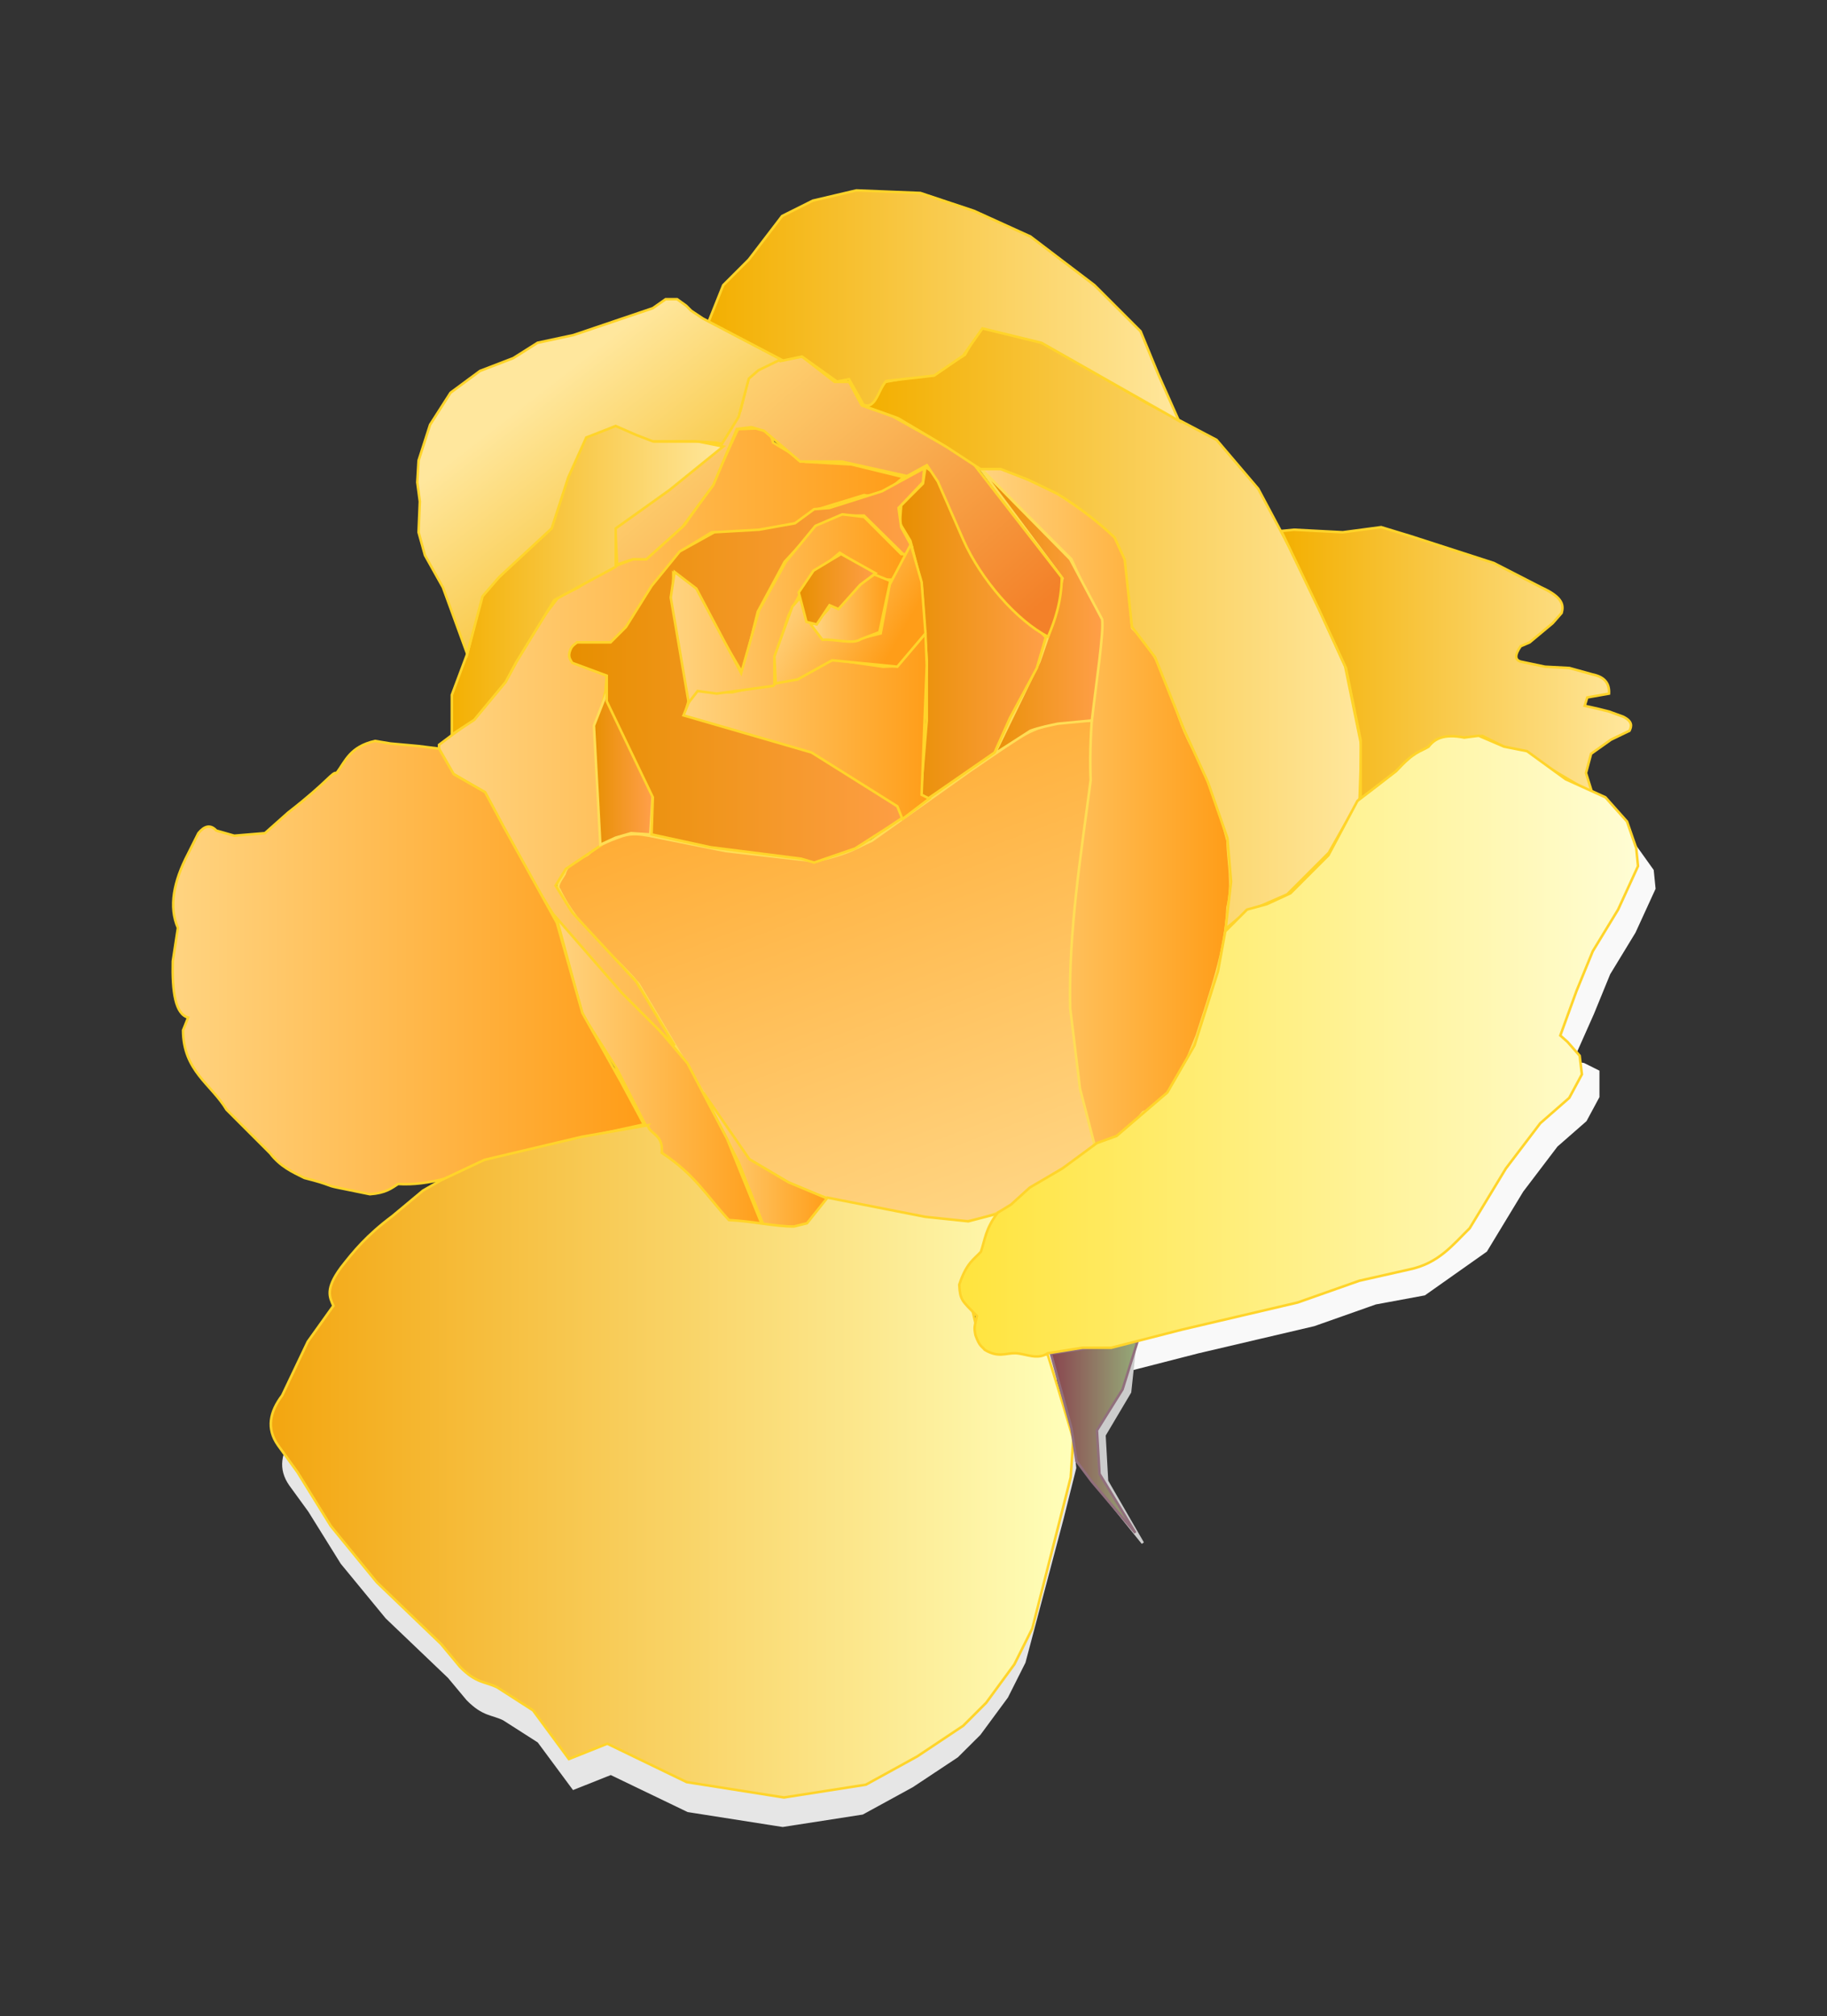
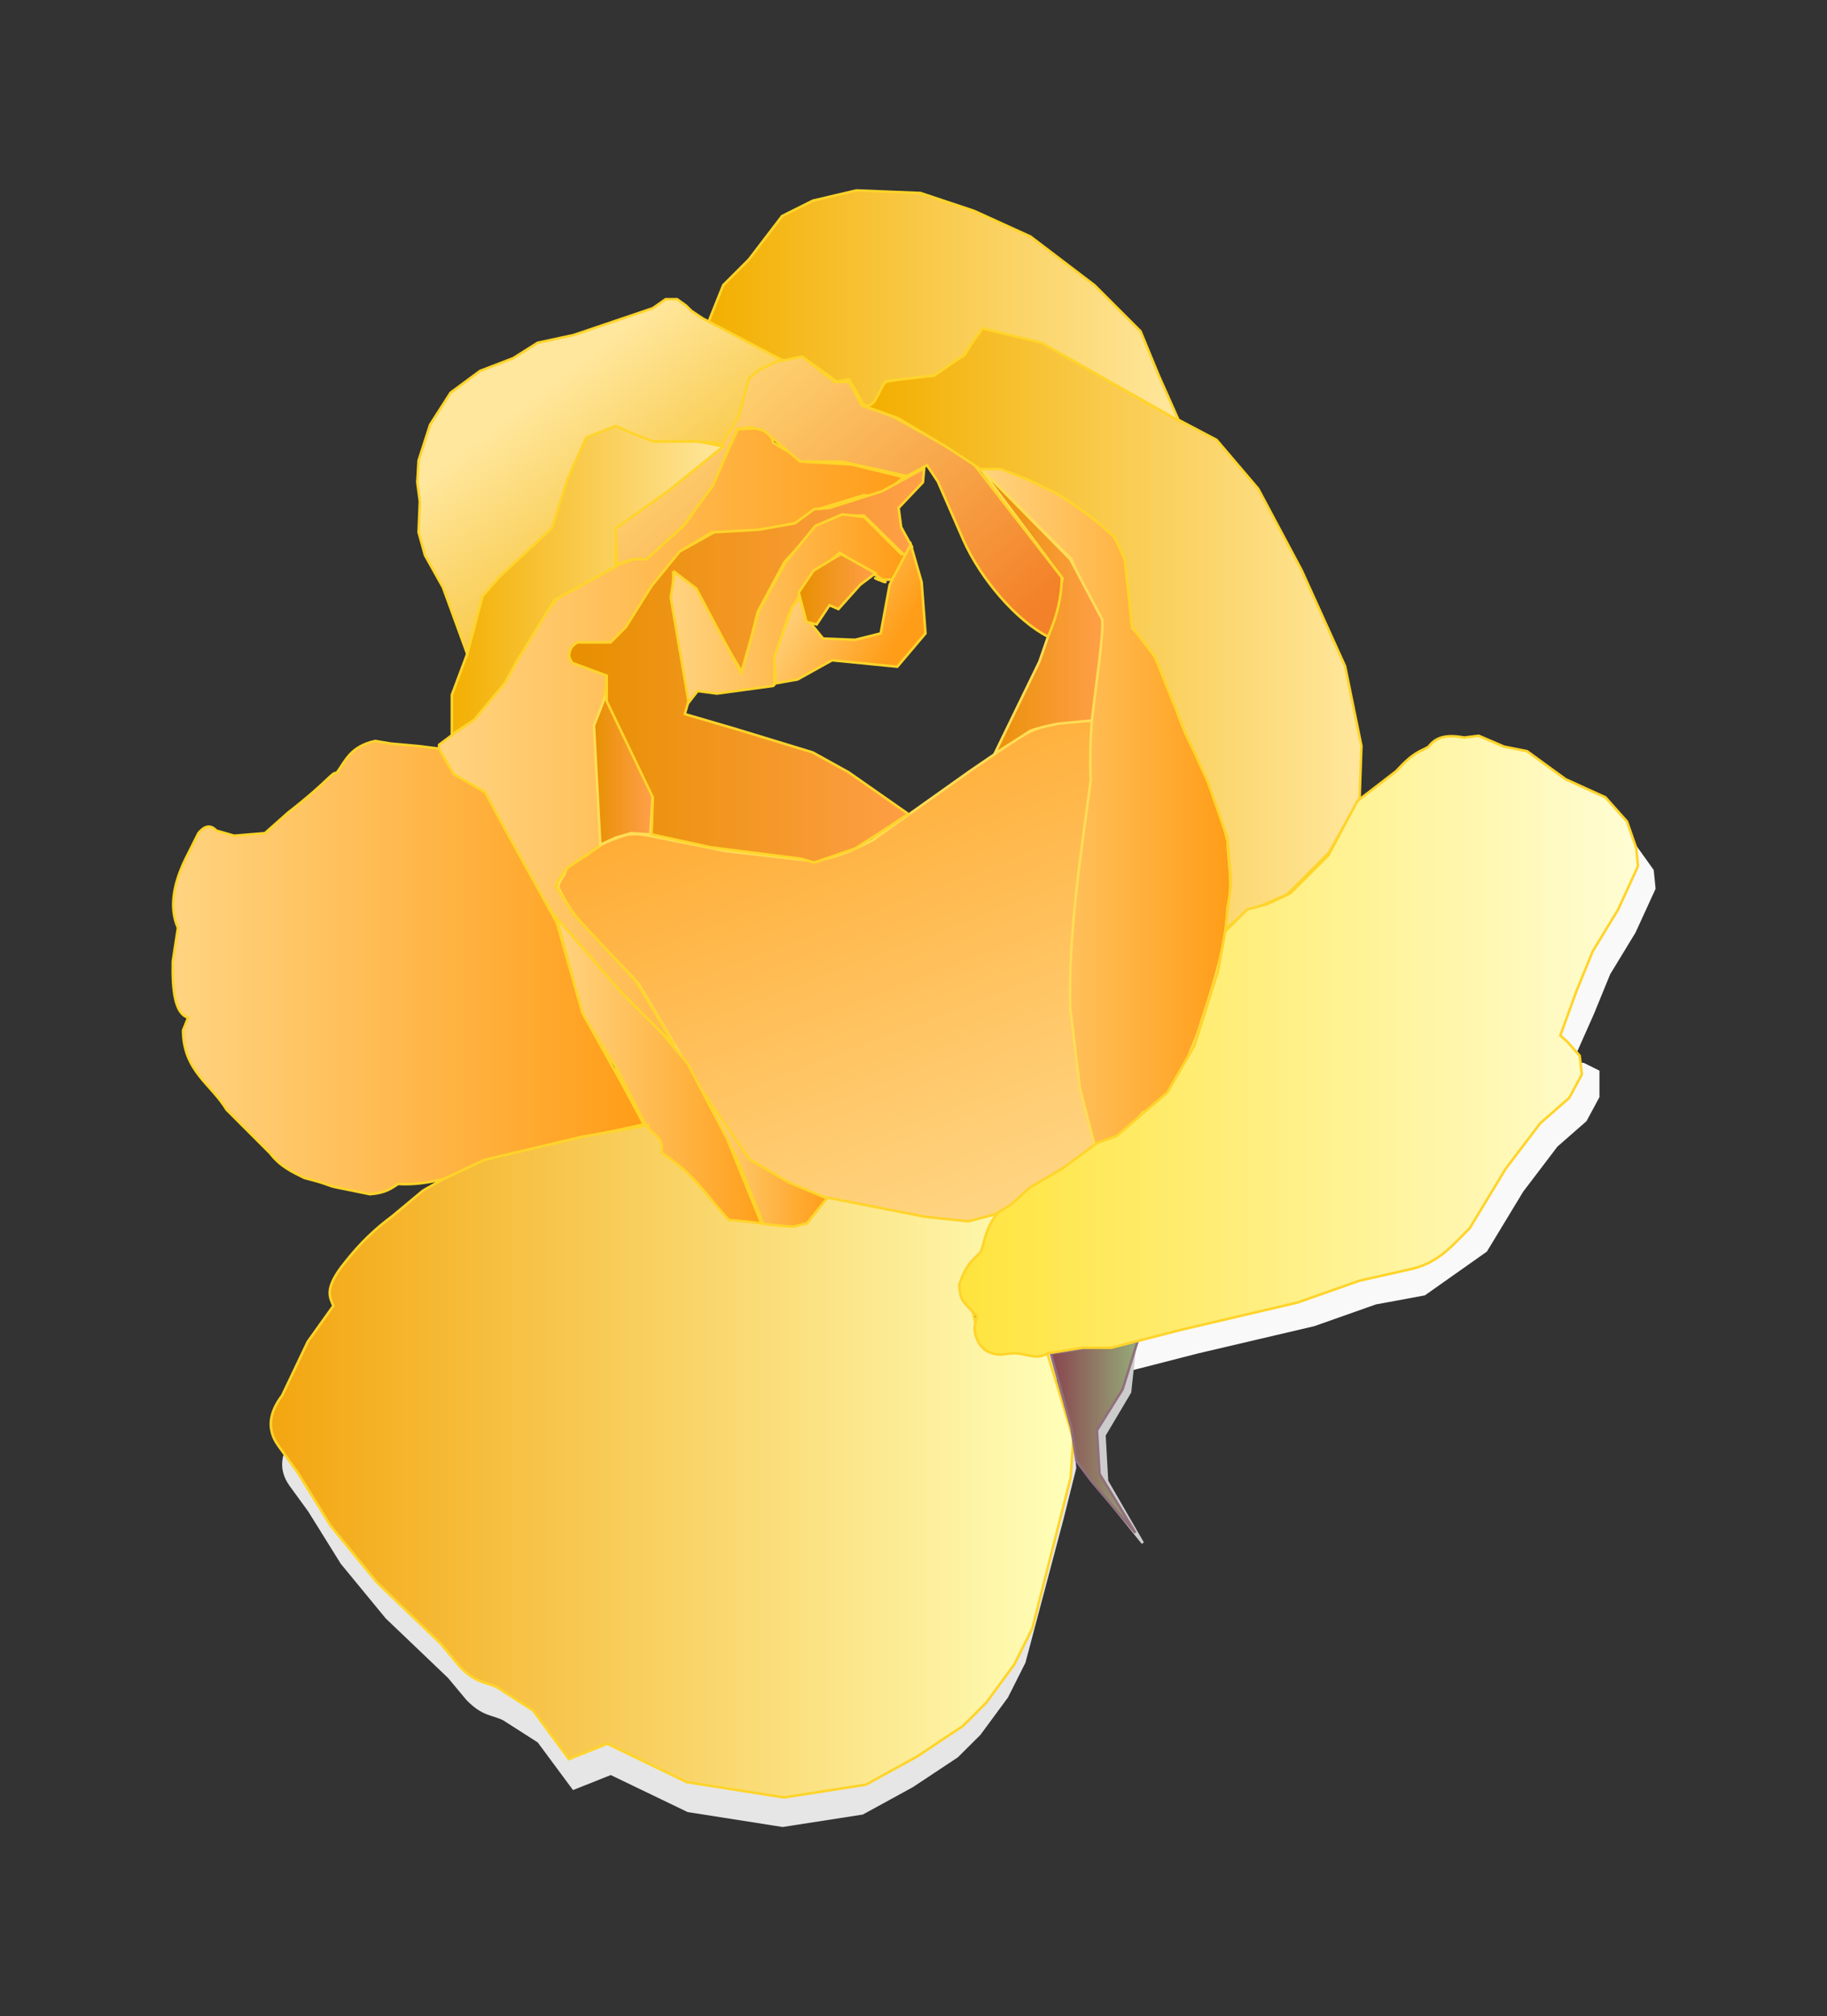
<svg xmlns="http://www.w3.org/2000/svg" xmlns:xlink="http://www.w3.org/1999/xlink" version="1.1" viewBox="0 0 585.63 646.09">
  <rect x="0" y="0" width="585.63" height="646.09" fill="#333333" stroke="none" />
  <defs>
    <linearGradient id="b">
      <stop stop-color="#f3af00" offset="0" />
      <stop stop-color="#ffe79d" offset="1" />
    </linearGradient>
    <linearGradient id="c">
      <stop stop-color="#e78f00" offset="0" />
      <stop stop-color="#ff9f49" offset="1" />
    </linearGradient>
    <linearGradient id="a">
      <stop stop-color="#ffd481" offset="0" />
      <stop stop-color="#ff9d18" offset="1" />
    </linearGradient>
    <linearGradient id="aa" x1="414.5" x2="679.79" y1="539.15" y2="539.15" gradientTransform="matrix(.812 0 0 .812 52.448 99.857)" gradientUnits="userSpaceOnUse">
      <stop stop-color="#ffe43f" offset="0" />
      <stop stop-color="#fffdd4" offset="1" />
    </linearGradient>
    <linearGradient id="z" x1="445.99" x2="480.32" y1="694.77" y2="694.77" gradientTransform="matrix(.812 0 0 .812 53.362 100.38)" gradientUnits="userSpaceOnUse">
      <stop stop-color="#89434e" offset="0" />
      <stop stop-color="#95aa78" offset="1" />
    </linearGradient>
    <linearGradient id="y" x1="142.94" x2="456.08" y1="704.36" y2="704.36" gradientTransform="matrix(.812 0 0 .812 53.154 99.859)" gradientUnits="userSpaceOnUse">
      <stop stop-color="#f3a712" offset="0" />
      <stop stop-color="#ffffba" offset="1" />
    </linearGradient>
    <linearGradient id="x" x1="100.52" x2="285.36" y1="508.4" y2="508.4" gradientTransform="matrix(.812 0 0 .812 52.559 100.2)" gradientUnits="userSpaceOnUse" xlink:href="#a" />
    <linearGradient id="w" x1="537.91" x2="676.29" y1="388.44" y2="388.44" gradientTransform="matrix(.812 0 0 .812 52.559 100.2)" gradientUnits="userSpaceOnUse" xlink:href="#b" />
    <linearGradient id="v" x1="319.21" x2="240.92" y1="386.42" y2="284.9" gradientTransform="matrix(.812 0 0 .812 52.559 100.2)" gradientUnits="userSpaceOnUse" xlink:href="#b" />
    <linearGradient id="u" x1="311.64" x2="498.51" y1="247.27" y2="247.27" gradientTransform="matrix(.812 0 0 .812 52.559 100.2)" gradientUnits="userSpaceOnUse" xlink:href="#b" />
    <linearGradient id="t" x1="209.61" x2="318.7" y1="355.36" y2="355.36" gradientTransform="matrix(.812 0 0 .812 52.559 100.2)" gradientUnits="userSpaceOnUse" xlink:href="#b" />
    <linearGradient id="s" x1="375.21" x2="570.5" y1="374.15" y2="374.15" gradientTransform="matrix(.812 0 0 .812 52.559 100.2)" gradientUnits="userSpaceOnUse" xlink:href="#b" />
    <linearGradient id="r" x1="414.5" x2="308.36" y1="390.93" y2="268.79" gradientTransform="matrix(.812 0 0 .812 52.559 100.2)" gradientUnits="userSpaceOnUse">
      <stop stop-color="#f38129" offset="0" />
      <stop stop-color="#ffda78" offset="1" />
    </linearGradient>
    <linearGradient id="q" x1="347.5" x2="378.8" y1="359.14" y2="359.14" gradientTransform="matrix(.812 0 0 .812 52.559 100.2)" gradientUnits="userSpaceOnUse" xlink:href="#c" />
    <linearGradient id="p" x1="354.06" x2="383.35" y1="366.22" y2="366.22" gradientTransform="matrix(.812 0 0 .812 52.559 100.2)" gradientUnits="userSpaceOnUse" xlink:href="#a" />
    <linearGradient id="o" x1="337.9" x2="379.31" y1="369.5" y2="393.24" gradientTransform="matrix(.812 0 0 .812 52.559 100.2)" gradientUnits="userSpaceOnUse" xlink:href="#a" />
    <linearGradient id="n" x1="296.99" x2="389.41" y1="366.72" y2="366.72" gradientTransform="matrix(.812 0 0 .812 52.559 100.2)" gradientUnits="userSpaceOnUse" xlink:href="#a" />
    <linearGradient id="m" x1="302.04" x2="400.02" y1="414.2" y2="414.2" gradientTransform="matrix(.812 0 0 .812 52.559 100.2)" gradientUnits="userSpaceOnUse" xlink:href="#a" />
    <linearGradient id="l" x1="258.1" x2="398" y1="389.2" y2="389.2" gradientTransform="matrix(.812 0 0 .812 52.559 100.2)" gradientUnits="userSpaceOnUse" xlink:href="#c" />
    <linearGradient id="k" x1="266.69" x2="289.91" y1="430.61" y2="430.61" gradientTransform="matrix(.812 0 0 .812 52.559 100.2)" gradientUnits="userSpaceOnUse" xlink:href="#c" />
    <linearGradient id="j" x1="387.4" x2="445.98" y1="376.32" y2="376.32" gradientTransform="matrix(.812 0 0 .812 52.559 100.2)" gradientUnits="userSpaceOnUse" xlink:href="#c" />
    <linearGradient id="i" x1="205.57" x2="389.91" y1="417.48" y2="417.48" gradientTransform="matrix(.812 0 0 .812 52.559 100.2)" gradientUnits="userSpaceOnUse" xlink:href="#a" />
    <linearGradient id="h" x1="250.93" x2="335.5" y1="551.65" y2="551.65" gradientTransform="matrix(.812 0 0 .812 52.969 99.791)" gradientUnits="userSpaceOnUse" xlink:href="#a" />
    <linearGradient id="g" x1="310.93" x2="359.79" y1="588.79" y2="588.79" gradientTransform="matrix(.812 0 0 .812 52.559 100.2)" gradientUnits="userSpaceOnUse" xlink:href="#a" />
    <linearGradient id="f" x1="418.71" x2="468.2" y1="367.48" y2="367.48" gradientTransform="matrix(.812 0 0 .812 52.559 100.2)" gradientUnits="userSpaceOnUse" xlink:href="#c" />
    <linearGradient id="e" x1="418.71" x2="517.7" y1="444.25" y2="444.25" gradientTransform="matrix(.812 0 0 .812 52.559 100.2)" gradientUnits="userSpaceOnUse" xlink:href="#a" />
    <linearGradient id="d" x1="416.69" x2="322.74" y1="604.86" y2="358.39" gradientTransform="matrix(.812 0 0 .812 52.559 100.2)" gradientUnits="userSpaceOnUse" xlink:href="#a" />
  </defs>
  <g transform="translate(-79.234 -203.13)">
    <path d="m430.05 569.63-4.484-17.778 0.381-53.822 2.462-20.516 1.641-43.493c-7.174 0.588-12.41-1.317-24.619 5.744l-15.592 10.668-31.184 22.157c-4.939 2.08-6.082 3.781-18.054 6.565l-28.722-3.283-24.619-4.924c-2.652-0.414-5.248-0.944-8.637 0.141-4.968 1.79-7.974 2.991-11.008 5.939-2.314 1.421-6.498 2.4-7.435 6.229-1.093 1.823-2.746 3.833-1.641 4.924 6.247 13.098 16.953 20.252 25.44 30.363l20.516 34.466 10.668 17.233c3.83 7.072 7.659 6.895 11.489 9.848 16.139 6.931 32.278 12.408 48.417 13.951l11.489 0.821c8.176-0.956 15.857-3.75 20.325-8.206 9.741-8.594 20.434-12.187 23.168-17.028z" fill="url(#d)" stroke="#fd5" stroke-width=".812px" />
    <path d="m430.25 570.66c11.237-0.054 12.065-7.626 15.387-11.078 9.625-3.446 13.427-15.498 17.233-24.619 4.283-13.477 9.26-26.815 9.848-41.031 1.899-7.745 0.16-14.278 0-21.336-2.665-10.509-6.503-20.628-11.489-30.363-6.737-12.325-7.019-26.315-19.065-37.799-1.338-10.076 0.229-19.257-4.733-30.314-9.3-5.199-18.601-13.949-27.901-16.823-7.59-6.859-10.966-2.656-16.413-4.513l29.543 29.543 9.653 21.241c-1.563 15.957-4.178 31.442-3.477 49.623-3.128 24.157-7.111 48.144-6.565 73.036l3.142 25.771z" fill="url(#e)" stroke="#fd5" stroke-width=".812px" />
    <path d="m393.12 352.78 29.132 29.543 10.258 19.285c0.623 3.938-1.936 20.599-3.283 32.415l-10.873 1.026c-2.295 0.477-5.731 1.159-8.822 2.257l-11.489 7.386 14.361-29.543 3.693-10.668 3.693-16.002z" fill="url(#f)" stroke="#fd5" stroke-width=".812px" />
    <path d="m344.44 587.23-8.704 11.605c-2.116 2.302-4.712 3.898-9.865 1.741l-9.865-24.952-11.315-22.34 14.747 21.315 12.526 7.409z" fill="url(#g)" stroke="#ffd42a" stroke-width=".812px" />
    <path d="m323.48 595.65-10.58-0.428c-22.945-11.606-57.03-90.234-22.014-22.331l-13.927-27.273-11.025-17.408-8.704-32.495 15.667 18.569 16.828 17.988 9.865 11.605 12.766 24.371z" fill="url(#h)" stroke="#ffd42a" stroke-width=".812px" />
    <path d="m295.47 538.24-16.823-16.823-22.157-25.44-8.617-13.951-13.37-24.979-10.428-6.205-4.103-6.975v-2.052l11.489-8.617 6.975-10.258 3.693-2.872 8.206-15.182 7.796-10.258 6.565-3.283 7.796-5.334 16.823-6.36 9.437-8.411 8.822-12.72 8.206-17.849 5.129-0.205c4.481-0.578 5.432 1.87 6.155 4.513l10.258 6.155 14.771 0.821 16.823 4.103c-3.703 2.773-6.467 7.05-12.72 5.744l-14.771 4.513-6.975 4.513-15.592 2.872h-11.489l-9.437 5.744-9.027 11.489-8.206 12.309-5.744 6.155-10.668-0.41-1.641 5.334 2.052 1.641 9.027 3.693-0.41 4.924-2.872 12.309v13.54l1.641 14.361-0.205 9.232-11.284 7.591-3.283 5.334 5.334 8.617 20.516 22.157z" fill="url(#i)" stroke="#ffd42a" stroke-width=".812px" />
-     <path d="m374.25 459.05 2.052-25.029v-19.285l-1.641-24.209-3.59-14.053-3.385-5.642 0.41-5.744 6.975-6.975 0.821-5.334 4.513 3.283 6.565 17.233 6.565 10.668 13.13 15.592 7.796 7.796-2.872 9.848-8.617 16.002-4.924 11.078-21.336 14.771z" fill="url(#j)" stroke="#ffd42a" stroke-width=".812px" />
    <path d="m273.31 426.23 15.182 31.184-0.821 13.13-6.155-0.41-4.924 1.436-4.924 2.257-2.052-38.159z" fill="url(#k)" stroke="#fd5" stroke-width=".812px" />
    <path d="m370.35 463.97-19.08-13.335-11.489-6.36-24.209-7.386-16.823-4.924 1.641-5.744-5.334-32.005v-7.386l6.565 5.334 15.592 26.67 4.924-19.695 8.617-16.002 9.848-10.668 8.206-4.103h7.386l12.925 12.72 2.462-2.667-3.488-6.36-0.821-6.155 7.796-8.206 0.41-4.513-13.54 7.386-16.823 5.334-4.924 0.41-6.155 4.513-11.489 2.052-14.361 0.821-11.078 6.155-9.027 11.078-8.206 13.13-4.924 4.924h-10.668c-0.873 0.571-1.75 1.136-2.246 2.462-0.892 2.188 0.028 3.017 0.605 4.103l11.078 4.103v8.206l14.771 30.774-0.41 11.899 18.874 4.103 29.132 3.693 4.103 1.231 13.13-4.513 10.258-6.565z" fill="url(#l)" stroke="#ffd42a" stroke-width=".812px" />
-     <path d="m301 425.82c2.524-3.158 8.404-0.702 12.925-0.821l13.951-3.077 18.669-7.386 15.797 2.257 4.513-0.205 9.027-10.463 0.41 10.258-0.698 17.632-0.943 23.81 2.462 1.231-8.617 6.565-1.641-4.103-27.491-17.233-41.031-11.899z" fill="url(#m)" stroke="#ffd42a" stroke-width=".812px" />
    <path d="m299.98 428.28-5.744-33.646 1.231-8.206 6.975 5.334 14.361 27.081 5.744-20.105 8.617-15.592 9.437-11.489 8.617-3.693 6.975 0.821 11.899 11.899 2.052 0.205-4.924 8.001h-4.513c-4.208-2.052 6.092 2.987 0.821-0.41l-13.13-8.206-10.258 8.617-6.155 11.489-4.513 13.951v8.206l-0.41 0.41-18.054 2.462-6.155-0.821z" fill="url(#n)" stroke="#ffd42a" stroke-width=".812px" />
    <path d="m336.91 393.4 0.821 7.796 5.334 6.565 10.258 0.41 8.206-2.052 2.872-15.592 6.77-12.925 3.488 12.104 1.231 16.413-9.027 10.668-20.926-2.052-11.078 6.155-6.975 1.231-0.41-8.617 5.744-16.002z" fill="url(#o)" stroke="#ffd42a" stroke-width=".812px" />
-     <path d="m339.27 403.45s6.052-4.719 6.052-6.36 3.488-0.205 3.488-0.205l6.975-7.181 3.693-2.462 5.129 2.052-3.488 16.413-5.95 2.257c-2.506 1.803-8.411-0.137-12.309 0.205z" fill="url(#p)" stroke="#ffd42a" stroke-width=".812px" />
    <path d="m335.27 392.99 2.462 9.437 3.283 0.821 4.103-6.155 2.872 1.231 6.975-7.796 4.924-3.693-11.078-6.155-8.822 5.334z" fill="url(#q)" stroke="#ffd42a" stroke-width=".812px" />
    <path d="m277.05 384.03-0.615-11.951 30.245-23.076 9.9-14.196 2.901-11.605 5.803-4.062 11.025-1.741 10.445 8.124h4.642l4.062 7.544 9.865 3.482 24.952 13.927 29.304 37.718c-0.121 7.862-2.214 13.821-4.402 18.989-9.944-5.077-21.551-18.297-27.223-31.175l-8.124-18.569-3.482-5.223-6.383 3.482-20.89-4.642h-13.346l-11.605-9.865-4.062-1.161-4.642 0.58-7.544 17.988-9.865 13.346-11.605 10.445-4.302-0.035z" fill="url(#r)" stroke="#ffd42a" stroke-width=".812px" />
    <path d="m357.17 333.59 5.838-8.059 16.212-2.972 9.32-5.732 5.223-9.284 18.569 4.642 34.816 20.31 22.05 11.605 13.346 15.667 13.927 26.112 13.927 30.754 5.223 25.532-0.58 16.828-9.865 17.408-13.346 13.346-13.346 5.803-6.383 5.222 1.741-15.087-1.161-13.927-6.248-17.953-7.678-16.863-9.284-23.211-7.399-9.72-2.331-21.58-3.241-7.028c-4.474-4.335-11.249-9.697-18.364-14.032l-9.284-4.472-8.874-3.446h-6.483l-10.756-7.034-15.667-9.284z" fill="url(#s)" stroke="#ffd42a" stroke-width=".812px" />
    <path d="m224.07 438.54v-12.72l4.924-13.13 4.924-19.695 15.592-14.771 5.129-5.129 8.001-20.926 4.513-9.232 9.437-3.693 12.309 5.334h13.951l8.206 1.641-17.233 13.951-17.233 12.309v12.309l-10.668 5.744-9.027 4.924-12.309 20.105-3.283 6.155-10.053 12.104z" fill="url(#t)" stroke="#ffd42a" stroke-width=".812px" />
    <path d="m457.13 338.01-6.565-14.771-5.744-13.951-14.771-14.771-20.516-15.592-18.054-8.206-17.233-5.744-20.516-0.821-13.951 3.283-9.848 4.924-10.668 13.951-8.206 8.206-4.924 12.309 21.336 10.668 1.879 1.36 6.963-1.451 11.181 7.989 3.906-0.736 4.589 8.156c3.901 1.798 4.871-5.051 7.306-7.576l15.377-1.741 9.284-6.383 6.195-8.736 18.944 4.625z" fill="url(#u)" stroke="#ffd42a" stroke-width=".812px" />
    <path d="m329.52 318.31-25.029-13.13-3.693-2.462-1.641-1.641-2.872-2.052h-3.693l-4.103 2.872-25.44 8.617-11.489 2.462-7.796 4.924-10.668 4.103-9.437 6.975-6.565 10.258-3.693 11.489-0.41 6.975 0.821 6.155-0.41 9.848 2.052 7.386 5.744 10.258 7.796 21.336 4.924-18.464 5.334-6.155 16.823-15.592 5.334-16.413 5.744-12.72 9.437-3.693 6.565 2.872 5.334 2.052h13.54l6.565 0.41 2.052 0.41 5.334-8.617 3.283-12.309 3.077-2.667z" fill="url(#v)" stroke="#ffd42a" stroke-width=".812px" />
-     <path d="m489.95 373.3 4.103-0.41 15.592 0.821 12.309-1.641 9.437 2.872 26.67 8.617 15.182 7.796c7.238 3.255 7.178 5.93 6.565 8.206l-2.872 3.283-7.386 6.155-2.872 1.231c-1.915 2.735-1.915 4.377 0 4.924l7.796 1.641 7.796 0.41 7.386 2.052c4.198 0.841 5.502 3.13 5.334 6.155l-6.975 1.231-0.821 2.667 4.513 1.026 3.283 0.821 4.513 1.641c3.046 1.504 2.783 3.009 2.052 4.513l-5.95 2.872-6.36 4.513-1.641 6.155 2.052 6.565-18.054-10.668-2.872-2.462-6.155-1.231-8.206-4.103-8.206 1.231-10.258 4.103-8.617 5.744-4.924 4.924-6.975 4.513-1e-5 -19.08-4.719-23.183-8.617-18.669z" fill="url(#w)" stroke="#ffd42a" stroke-width=".812px" />
    <path d="m404.26 598.96-5.392 12.526-6.934 10.551 3.347 10.205 1.846 5.938 2.972 4.713 9.794 1.09c3.482 0.145 6.963 2.28 10.445 0l11.025-1.741h9.284l22.631-5.803 37.137-8.704 19.729-6.963 15.667-2.901 19.729-13.927 11.605-19.149 11.025-14.507 9.284-8.124 4.062-7.543v-8.124l-4.642-2.321-4.062-0.58 6.963-15.667 5.222-12.766 8.124-13.346 6.383-13.927-0.58-5.803-5.803-8.124-4.062-8.124-12.766-5.803-15.257-2.597-4.472-7.848-8.124-3.482-4.642 0.58-11.436 2.93-10.375 7.819-7.204 5.562-5.222 3.998-9.284 17.408-12.186 12.186-7.544 3.482-6.383 1.741-6.963 6.963-2.321 12.766-7.544 23.791-8.704 15.087-16.248 13.927-6.383 2.321-11.025 8.124-10.445 6.107-5.973 5.428z" fill="#f9f9f9" stroke="#f9f9f9" stroke-width=".812px" />
    <path d="m287.6 579.75-20.561 3.574-30.343 7.148-13.574 6.354-5.589 3.177-9.582 7.942c-8.033 5.968-12.114 10.954-15.97 15.884-5.038 6.782-3.56 9.243-2.396 11.913l-7.985 11.119-7.985 16.678c-3.9 5.14-4.941 10.279-1.323 15.419l6.114 8.407 10.38 16.678 14.373 17.472 19.962 19.061 5.969 7.148c5.094 5.172 7.84 4.505 11.598 6.354l11.179 7.148 11.179 15.09 11.977-4.765 24.753 11.913 30.343 4.765 25.552-3.971 15.97-8.736 14.373-9.53 7.186-7.148 8.783-11.913 5.589-11.119 12.268-46.277 3.99-15.975-1.599-15.304-9.867-7.423-12.776-0.794-6.388-0.794-2.396-3.971-2.396-10.325-3.194-4.765-1.443-7.332 1.634-15.318 2.205 2.001-13.375-1.39-30.542-5.957-6.388 7.942-3.993 0.993c-5.304 0.137-13.108-1.638-20.362-1.986-6.854-7.346-10.667-14.186-20.96-20.848 0.529-5.859-3.527-5.493-4.392-8.538z" fill="#e6e6e6" stroke="#e6e6e6" stroke-width=".788px" />
    <path d="m219.97 443.05-6.565-0.821-9.027-0.821-4.924-0.821c-8.038 1.845-9.428 6.35-12.309 10.258-1.497-0.38-2.491 2.55-15.592 12.72l-7.386 6.565-9.848 0.821-5.744-1.641c-1.915-2.06-3.83-1.492-5.744 0.821l-3.283 6.565c-4.679 8.957-6.256 17.028-3.283 23.798l-1.641 10.668c-0.239 9.779 0.804 16.994 4.924 18.054l-1.641 4.103c0.065 13.065 9.034 17.226 13.951 25.44l13.951 13.951c3.275 4.279 7.16 6.024 11.008 7.925 8.687 2.207 6.85 2.332 10.438 3.056l10.559 2.149c5.094-0.386 6.867-1.9 9.027-3.283 4.924 0.309 9.848-0.407 14.771-1.641l20.516-7.386 31.184-7.386 12.309-2.667-7.386-13.746-12.309-21.952-8.206-28.927-16.893-30.508-6.084-11.344-10.053-5.744z" fill="url(#x)" stroke="#ffd42a" stroke-width=".812px" />
    <path d="m443.03 634.35-1.59 14.903-8.2 13.823 0.82 14.687 11.48 19.87-13.94-17.278-4.92-6.911-1.64-11.231-6.56-25.054 11.275-1.728z" fill="#ccc" stroke="#ccc" stroke-width=".833px" />
    <path d="m286.83 563.75-21.131 3.693-31.184 7.386-13.951 6.565-5.744 3.283-9.848 8.206c-8.256 6.167-12.45 11.319-16.413 16.413-5.178 7.008-3.658 9.551-2.462 12.309l-8.206 11.489-8.206 17.233c-4.008 5.311-5.078 10.621-1.36 15.932l6.283 8.687 10.668 17.233 14.771 18.054 20.516 19.695 6.134 7.386c5.236 5.345 8.058 4.654 11.92 6.565l11.489 7.386 11.489 15.592 12.309-4.924 25.44 12.309 31.184 4.924 26.26-4.103 16.413-9.027 14.771-9.848 7.386-7.386 9.027-12.309 5.744-11.489 12.309-48.417 0.821-12.309-4.924-16.413-3.283-10.668-13.13-0.821-6.565-0.821-2.462-4.103-2.462-10.668-3.283-4.924 9.848-14.771 2.872-9.232-10.258 2.667-13.746-1.436-31.389-6.155-6.565 8.206-4.103 1.026c-5.451 0.142-13.471-1.692-20.926-2.052-7.044-7.591-10.962-14.658-21.542-21.542 0.544-6.054-3.624-5.676-4.513-8.822z" fill="url(#y)" stroke="#ffd42a" stroke-width=".812px" />
    <path d="m443.84 633.07-4.783 15.316-8.206 13.13 0.821 13.951 11.489 18.874-13.951-16.413-4.924-6.565-1.641-10.668-6.565-23.798 11.284-1.641z" fill="url(#z)" stroke="#916f7c" stroke-width=".812px" />
    <path d="m399.04 591.77c-3.98 5.266-4.021 8.563-5.392 12.526-2.311 2.507-4.623 3.576-6.934 10.551 0.282 4.949 0.773 5.004 5.668 10.026-0.721 3.444-0.996 3.398-0.475 6.116 1.359 3.783 2.044 3.519 2.972 4.713 4.399 2.631 6.675 1.017 9.794 1.09 3.482 0.145 6.963 2.28 10.445 0l11.025-1.741h9.284l22.631-5.803 37.137-8.704 19.729-6.963 16.025-3.616c9.442-1.943 13.982-7.928 19.372-13.212l11.605-19.149 11.025-14.507 9.284-8.124 4.062-7.543-0.714-5.981-3.928-4.464-2.276-2.009 5.178-14.239 5.222-12.766 8.124-13.346 6.383-13.927-0.58-5.803-2.946-8.481-6.919-7.767-12.766-5.803-12.356-8.98-7.374-1.465-8.124-3.482-4.642 0.58c-6.633-1.28-9.525 0.432-11.436 2.93-2.918 1.774-4.412 1.355-10.375 7.819l-7.204 5.562-5.223 3.998-9.284 17.408-12.186 12.186-7.544 3.482-6.383 1.741-6.963 6.963-2.321 12.766-7.544 23.791-8.704 15.087-16.248 13.927-6.383 2.321-11.025 8.124-10.445 6.107-5.973 5.428z" fill="url(#aa)" stroke="#ffd42a" stroke-width=".812px" />
  </g>
</svg>